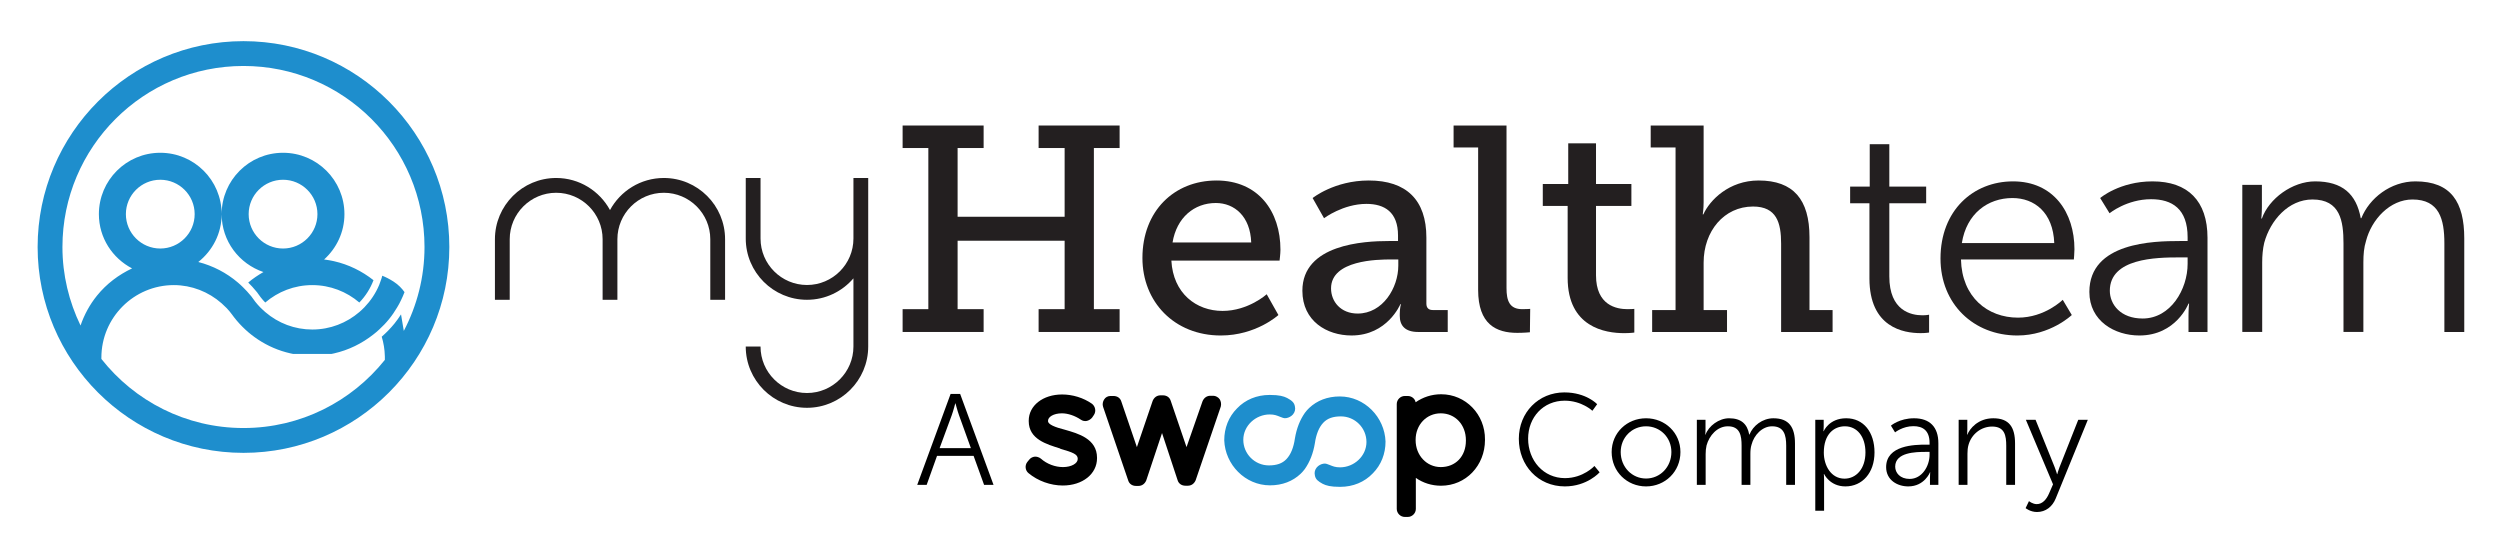
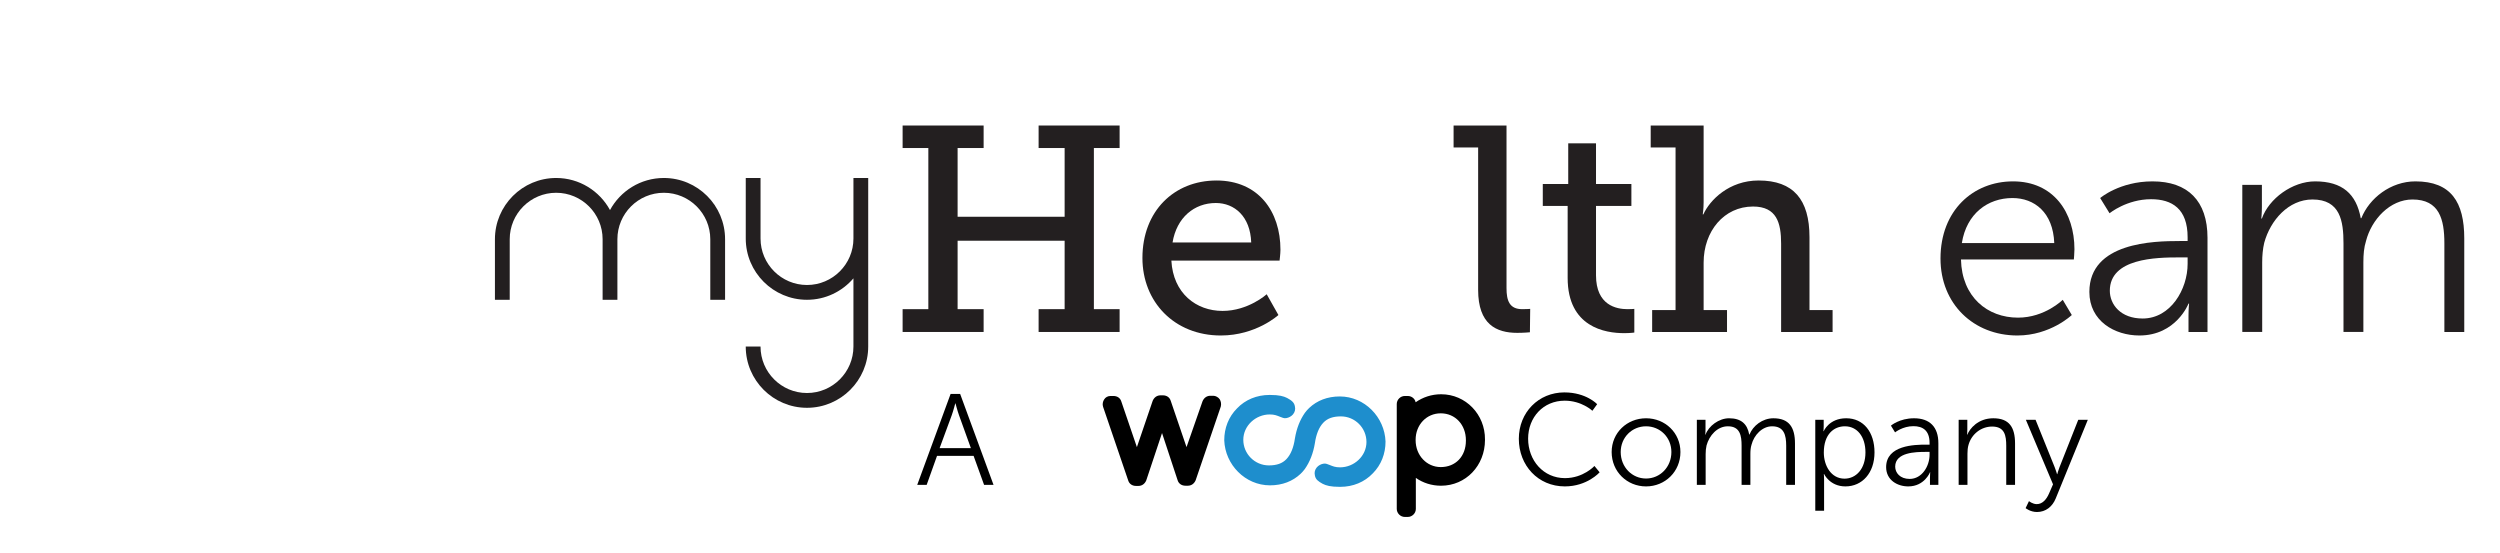
<svg xmlns="http://www.w3.org/2000/svg" id="Layer_1" version="1.1" viewBox="0 0 250.19 55.387">
  <defs>
    <style>
      .st0 {
        fill: #231f20;
      }

      .st1 {
        fill: #1e8ecd;
      }
    </style>
  </defs>
  <path class="st0" d="M85.409,17.812l-0,6.061c-0,2.563-2.085,4.648-4.648,4.648-2.563,0-4.649-2.085-4.649-4.648v-6.06h-1.48v6.06c0,3.379,2.749,6.128,6.128,6.128,1.859,0,3.524-.835,4.648-2.146l0,6.828c0,2.563-2.085,4.648-4.649,4.648s-4.649-2.085-4.649-4.648h-1.48c0,3.379,2.749,6.128,6.128,6.128s6.128-2.749,6.128-6.128v-16.871l-1.48 0Z" />
  <path class="st0" d="M66.435,17.812c-2.324,0-4.35,1.3-5.388,3.211-1.039-1.911-3.064-3.211-5.388-3.211-3.379,0-6.128,2.749-6.128,6.128v6.06h1.48v-6.06c0-2.563,2.085-4.648,4.648-4.648,2.563,0,4.648,2.085,4.648,4.648v6.06h1.48v-6.06c0-2.563,2.085-4.648,4.648-4.648,2.563,0,4.648,2.085,4.648,4.648v6.06h1.48v-6.06c0-3.379-2.749-6.128-6.128-6.128Z" />
  <path class="st0" d="M90.33,30.94h2.575V14.814h-2.575v-2.253h8.107v2.253h-2.604v6.878h10.711v-6.878h-2.604v-2.253h8.106v2.253h-2.575v16.125h2.575v2.283h-8.106v-2.283h2.604v-6.848h-10.711v6.848h2.604v2.283h-8.107v-2.283Z" />
  <path class="st0" d="M121.733,18.063c4.214,0,6.409,3.102,6.409,6.936,0,.38-.088,1.083-.088,1.083h-10.828c.176,3.278,2.488,5.034,5.122,5.034,2.575,0,4.419-1.668,4.419-1.668l1.171,2.078s-2.224,2.049-5.765,2.049c-4.653,0-7.843-3.366-7.843-7.755,0-4.712,3.19-7.755,7.404-7.755ZM125.216,24.267c-.088-2.604-1.668-3.951-3.541-3.951-2.166,0-3.922,1.463-4.332,3.951h7.872Z" />
-   <path class="st0" d="M138.971,24.121h.937v-.556c0-2.341-1.346-3.161-3.161-3.161-2.341,0-4.243,1.434-4.243,1.434l-1.142-2.019s2.166-1.756,5.619-1.756c3.775,0,5.765,1.961,5.765,5.707v6.614c0,.439.234.644.644.644h1.493v2.195h-2.956c-1.317,0-1.844-.644-1.844-1.61v-.205c0-.585.117-.966.117-.966h-.059s-1.288,3.131-4.888,3.131c-2.458,0-4.916-1.434-4.916-4.477,0-4.653,6.175-4.975,8.633-4.975ZM135.869,31.379c2.517,0,4.068-2.575,4.068-4.8v-.614h-.732c-1.346,0-5.999.059-5.999,2.897,0,1.317.966,2.517,2.663,2.517Z" />
  <path class="st0" d="M147.927,14.756h-2.458v-2.195h5.297v16.272c0,1.258.293,2.107,1.58,2.107.468,0,.79-.029.79-.029l-.029,2.341s-.585.059-1.259.059c-2.107,0-3.922-.849-3.922-4.302v-14.252Z" />
  <path class="st0" d="M156.884,20.609h-2.488v-2.195h2.546v-4.068h2.78v4.068h3.541v2.195h-3.541v6.936c0,3.015,2.049,3.395,3.161,3.395.41,0,.673-.029.673-.029v2.37s-.41.059-1.024.059c-1.873,0-5.648-.585-5.648-5.531v-7.199Z" />
  <path class="st0" d="M165.341,31.028h2.342V14.756h-2.488v-2.195h5.297v7.668c0,.702-.088,1.229-.088,1.229h.059c.644-1.434,2.576-3.395,5.531-3.395,3.483,0,5.092,1.902,5.092,5.678v7.287h2.312v2.195h-5.151v-8.838c0-2.078-.439-3.717-2.809-3.717-2.897,0-4.946,2.459-4.946,5.619v4.741h2.341v2.195h-7.492v-2.195Z" />
-   <path class="st0" d="M187.086,20.345h-1.932v-1.668h1.961v-4.243h1.961v4.243h3.687v1.668h-3.687v7.316c0,3.453,2.195,3.892,3.307,3.892.41,0,.673-.059.673-.059v1.785s-.322.059-.849.059c-1.697,0-5.121-.556-5.121-5.473v-7.521Z" />
  <path class="st0" d="M201.456,18.151c4.068,0,6.146,3.132,6.146,6.79,0,.351-.059,1.024-.059,1.024h-11.297c.088,3.775,2.663,5.824,5.707,5.824,2.692,0,4.477-1.785,4.477-1.785l.907,1.522s-2.136,2.049-5.443,2.049c-4.39,0-7.697-3.161-7.697-7.697,0-4.829,3.277-7.726,7.258-7.726ZM205.582,24.326c-.117-3.073-1.99-4.507-4.185-4.507-2.459,0-4.595,1.551-5.063,4.507h9.248Z" />
  <path class="st0" d="M218.108,24.121h.82v-.38c0-2.839-1.551-3.805-3.658-3.805-2.429,0-4.156,1.405-4.156,1.405l-.937-1.522s1.932-1.668,5.239-1.668c3.541,0,5.502,1.961,5.502,5.648v9.424h-1.902v-1.61c0-.731.059-1.229.059-1.229h-.059s-1.229,3.19-4.917,3.19c-2.458,0-5.004-1.434-5.004-4.36,0-4.975,6.468-5.092,9.013-5.092ZM214.421,31.876c2.81,0,4.507-2.926,4.507-5.473v-.644h-.849c-2.312,0-6.936.088-6.936,3.336,0,1.376,1.083,2.78,3.277,2.78Z" />
  <path class="st0" d="M224.401,18.502h1.961v2.195c0,.644-.059,1.171-.059,1.171h.059c.703-1.99,3.044-3.717,5.326-3.717,2.722,0,4.126,1.259,4.566,3.687h.059c.79-1.99,2.926-3.687,5.414-3.687,3.57,0,4.887,2.078,4.887,5.707v9.365h-1.99v-8.868c0-2.4-.497-4.39-3.19-4.39-2.253,0-4.097,1.99-4.653,4.156-.205.644-.263,1.346-.263,2.136v6.965h-1.99v-8.868c0-2.224-.322-4.39-3.102-4.39-2.4,0-4.214,2.078-4.829,4.331-.146.615-.205,1.288-.205,1.961v6.965h-1.99v-14.721Z" />
-   <path class="st1" d="M24.366,4.118C13.006,4.118,3.765,13.358,3.765,24.719c0,11.36,9.241,20.601,20.601,20.601,11.36,0,20.601-9.241,20.601-20.601,0-11.36-9.241-20.601-20.601-20.601ZM40.133,31.463c-.202.313-.415.619-.651.91-.389.479-.819.921-1.281,1.323.186.618.298,1.267.312,1.942l.001.004.001.15v.223c-3.32,4.153-8.419,6.82-14.149,6.82-5.772,0-10.902-2.708-14.22-6.913v-.137c0-3.998,3.253-7.253,7.252-7.254,1.77,0,3.471.668,4.785,1.827.089.079.173.164.258.246.086.084.177.159.258.246.193.207.376.427.545.658l.126.171.026.034.037.049c.342.444.721.85,1.126,1.225.092.086.185.169.279.25.094.08.189.159.286.235.913.724,1.949,1.288,3.074,1.654.287.092.58.174.871.239.095.022.173.038.252.053l3.858.001c.08-.016.158-.033.235-.05l.013-.004h.002l.01-.002c1.44-.326,2.787-.987,3.942-1.903.096-.075.193-.152.286-.232.094-.08.186-.162.277-.247.354-.325.689-.672.994-1.049.302-.372.569-.77.812-1.18.068-.114.135-.228.198-.344.065-.12.125-.243.184-.366.129-.265.246-.534.351-.808-.255-.359-.606-.737-1.092-1.05-.441-.284-.819-.466-1.138-.591-.019.071-.035.144-.055.215-.037.121-.081.238-.124.357-.043.119-.082.24-.131.358-.35.835-.856,1.587-1.475,2.229-.081.083-.164.162-.249.243-.085.079-.17.159-.258.234-1.269,1.087-2.913,1.748-4.71,1.748-1.753,0-3.402-.628-4.705-1.748-.089-.075-.174-.155-.259-.235-.084-.079-.17-.156-.251-.24-.173-.181-.341-.366-.497-.566-.108-.138-.211-.279-.31-.425-.018-.027-.032-.046-.043-.062l-.101-.121c-.237-.294-.494-.565-.76-.827-.083-.081-.166-.163-.252-.242-.086-.079-.173-.156-.261-.231-1.148-.981-2.509-1.685-3.968-2.06,1.414-1.125,2.338-2.84,2.338-4.788,0-3.393-2.75-6.143-6.143-6.143s-6.144,2.751-6.144,6.143c0,2.371,1.357,4.404,3.323,5.428-1.343.633-2.558,1.545-3.505,2.716-.728.898-1.281,1.918-1.654,3-1.149-2.379-1.811-5.036-1.811-7.855C6.249,14.713,14.361,6.602,24.366,6.602c10.006,0,18.117,8.112,18.117,18.117,0,3.032-.755,5.885-2.072,8.397l-.278-1.652ZM12.598,21.43c0-1.897,1.544-3.441,3.442-3.441,1.898,0,3.441,1.544,3.441,3.441,0,1.898-1.543,3.441-3.441,3.441-1.898,0-3.442-1.543-3.442-3.441ZM26.364,27.224c-.536.309-1.052.651-1.523,1.053.275.273.541.554.785.857l.123.148c.019.03.041.06.062.09.089.132.183.259.28.384.142.182.295.354.455.519,1.269-1.086,2.911-1.744,4.707-1.744,1.797,0,3.44.66,4.708,1.743.614-.635,1.098-1.393,1.417-2.233-1.156-.914-2.503-1.574-3.943-1.899-.093-.021-.172-.038-.252-.053l-.032-.006c-.085-.017-.155-.029-.226-.043l-.041-.006c-.085-.013-.149-.024-.213-.033l-.081-.012c-.052-.007-.103-.013-.156-.02,1.241-1.124,2.035-2.731,2.035-4.538,0-3.393-2.751-6.143-6.144-6.143-3.393,0-6.143,2.751-6.143,6.143,0,2.702,1.756,4.971,4.181,5.794ZM28.326,17.989c1.898,0,3.442,1.544,3.442,3.441,0,1.898-1.544,3.441-3.442,3.441s-3.441-1.543-3.441-3.441c0-1.897,1.543-3.441,3.441-3.441Z" />
-   <path d="M106.597,43.013c-1.041-.26-1.714-.542-1.714-.868v-.043c0-.369.542-.738,1.388-.738.607,0,1.302.239,1.887.629.174.13.412.174.607.13.195-.043.412-.174.542-.347l.174-.26c.239-.369.13-.846-.195-1.106-.868-.607-1.952-.933-2.994-.933-1.909,0-3.341,1.106-3.341,2.625v.043c0,1.822,1.822,2.321,3.124,2.733l.065.043c1.215.347,1.714.542,1.714.976v.043c0,.434-.629.803-1.475.803-.781,0-1.605-.304-2.213-.846-.195-.152-.434-.217-.629-.195-.195.022-.412.13-.542.304l-.195.239c-.26.347-.195.846.13,1.106.933.781,2.213,1.237,3.428,1.237,1.974,0,3.428-1.15,3.428-2.733v-.043c0-1.909-1.909-2.43-3.189-2.799" />
  <path d="M122.062,39.954c-.13-.195-.412-.347-.629-.347h-.304c-.347,0-.629.195-.781.542l-1.605,4.598-1.583-4.642c-.108-.347-.412-.542-.781-.542h-.239c-.347,0-.629.195-.781.542l-1.583,4.642-1.562-4.577c-.108-.347-.412-.542-.781-.542h-.304c-.26,0-.499.13-.629.347-.13.195-.195.477-.108.737l2.516,7.375c.108.347.412.542.781.542h.239c.347,0,.629-.195.781-.542l1.583-4.75,1.562,4.729c.109.347.412.542.781.542h.239c.347,0,.629-.195.781-.542l2.516-7.375c.065-.26.022-.521-.109-.738" />
  <path d="M144.229,39.455c-.976,0-1.844.304-2.559.803-.065-.369-.412-.629-.781-.629h-.304c-.434,0-.803.369-.803.803v10.498c0,.434.369.803.803.803h.304c.434,0,.803-.369.803-.803v-3.102c.716.499,1.583.781,2.516.781,2.494,0,4.403-2.017,4.403-4.577v-.043c.022-2.516-1.931-4.533-4.382-4.533M144.186,41.364c1.453,0,2.516,1.15,2.516,2.69v.043c0,1.583-1.041,2.646-2.516,2.646-1.41,0-2.516-1.171-2.516-2.69v-.043c0-1.497,1.085-2.646,2.516-2.646" />
  <path class="st1" d="M134.079,39.675c-1.237,0-2.278.412-3.059,1.15-.157.149-.301.313-.433.491v.001c-.49.698-.83,1.552-.999,2.566-.13.91-.412,1.606-.846,2.062-.412.435-.976.63-1.757.63-1.411,0-2.56-1.15-2.56-2.56s1.237-2.539,2.647-2.539c.477,0,.717.108,1.042.238.195.066.369.174.607.13.261-.043.499-.174.673-.369.195-.239.261-.499.195-.802-.066-.412-.348-.607-.781-.846-.348-.174-.781-.303-1.714-.303h-.043c-1.279,0-2.429.477-3.254,1.345-.846.846-1.279,1.975-1.279,3.189.087,2.452,2.104,4.512,4.578,4.512,1.237,0,2.278-.412,3.059-1.15.157-.149.301-.313.433-.491v-.001c.49-.698.83-1.552.999-2.566.13-.91.412-1.606.846-2.062.412-.435.976-.63,1.757-.63,1.411,0,2.56,1.15,2.56,2.56,0,1.411-1.237,2.539-2.647,2.539-.477,0-.717-.108-1.042-.238-.195-.066-.369-.174-.607-.13-.261.043-.499.174-.672.369-.195.239-.261.499-.195.802.066.412.348.607.781.846.348.174.781.303,1.714.303h.043c1.279,0,2.429-.477,3.254-1.345.846-.846,1.279-1.975,1.279-3.189-.087-2.452-2.104-4.512-4.578-4.512Z" />
  <g>
    <path d="M97.435,45.624h-3.662l-1.035,2.898h-.945l3.339-9.097h.957l3.339,9.097h-.945l-1.048-2.898ZM95.598,40.372s-.194.75-.35,1.177l-1.216,3.3h3.131l-1.19-3.3c-.155-.427-.35-1.177-.35-1.177h-.025Z" />
    <path d="M156.565,39.271c2.174,0,3.273,1.178,3.273,1.178l-.479.66s-1.062-1.01-2.769-1.01c-2.136,0-3.662,1.656-3.662,3.805,0,2.174,1.526,3.946,3.688,3.946,1.838,0,2.95-1.217,2.95-1.217l.518.635s-1.242,1.41-3.48,1.41c-2.691,0-4.606-2.109-4.606-4.762,0-2.64,1.967-4.646,4.567-4.646Z" />
    <path d="M164.73,41.859c1.902,0,3.441,1.449,3.441,3.378,0,1.967-1.539,3.441-3.441,3.441s-3.442-1.475-3.442-3.441c0-1.929,1.54-3.378,3.442-3.378ZM164.73,47.889c1.397,0,2.536-1.139,2.536-2.652,0-1.476-1.139-2.575-2.536-2.575s-2.536,1.1-2.536,2.575c0,1.514,1.139,2.652,2.536,2.652Z" />
    <path d="M169.814,42.014h.867v.971c0,.285-.025.518-.025.518h.025c.311-.88,1.346-1.644,2.355-1.644,1.203,0,1.824.557,2.019,1.631h.025c.35-.88,1.294-1.631,2.394-1.631,1.579,0,2.161.919,2.161,2.523v4.141h-.88v-3.921c0-1.061-.22-1.94-1.41-1.94-.996,0-1.812.88-2.058,1.837-.091.285-.116.596-.116.945v3.079h-.88v-3.921c0-.983-.143-1.94-1.372-1.94-1.061,0-1.863.919-2.135,1.915-.064.271-.09.569-.09.867v3.079h-.881v-6.509Z" />
    <path d="M181.666,42.014h.842v.635c0,.284-.026.504-.026.504h.026s.53-1.294,2.251-1.294c1.747,0,2.834,1.397,2.834,3.416,0,2.058-1.229,3.403-2.911,3.403-1.566,0-2.135-1.242-2.135-1.242h-.026s.026.232.026.569v3.105h-.881v-9.097ZM184.59,47.902c1.151,0,2.097-.971,2.097-2.627,0-1.591-.842-2.613-2.058-2.613-1.087,0-2.109.776-2.109,2.626,0,1.308.725,2.614,2.07,2.614Z" />
    <path d="M192.742,44.499h.362v-.168c0-1.255-.686-1.682-1.617-1.682-1.074,0-1.837.621-1.837.621l-.414-.674s.854-.737,2.315-.737c1.565,0,2.433.867,2.433,2.497v4.167h-.841v-.712c0-.323.026-.543.026-.543h-.026s-.544,1.41-2.174,1.41c-1.087,0-2.213-.634-2.213-1.928,0-2.2,2.86-2.252,3.985-2.252ZM191.112,47.928c1.242,0,1.992-1.295,1.992-2.42v-.285h-.375c-1.022,0-3.066.039-3.066,1.476,0,.608.479,1.229,1.449,1.229Z" />
    <path d="M196.015,42.014h.867v.971c0,.285-.025.518-.025.518h.025c.233-.596,1.062-1.644,2.602-1.644,1.604,0,2.174.919,2.174,2.523v4.141h-.881v-3.907c0-1.022-.154-1.929-1.41-1.929-1.112,0-2.07.764-2.367,1.838-.078.271-.104.569-.104.88v3.118h-.881v-6.509Z" />
    <path d="M203.053,50.153s.362.298.776.298c.569,0,.971-.466,1.229-1.061l.401-.919-2.718-6.457h.971l1.915,4.749c.129.323.232.686.232.686h.026s.091-.362.22-.686l1.877-4.749h.957l-3.209,7.867c-.336.828-1.01,1.359-1.876,1.359-.673,0-1.139-.389-1.139-.389l.336-.699Z" />
  </g>
</svg>